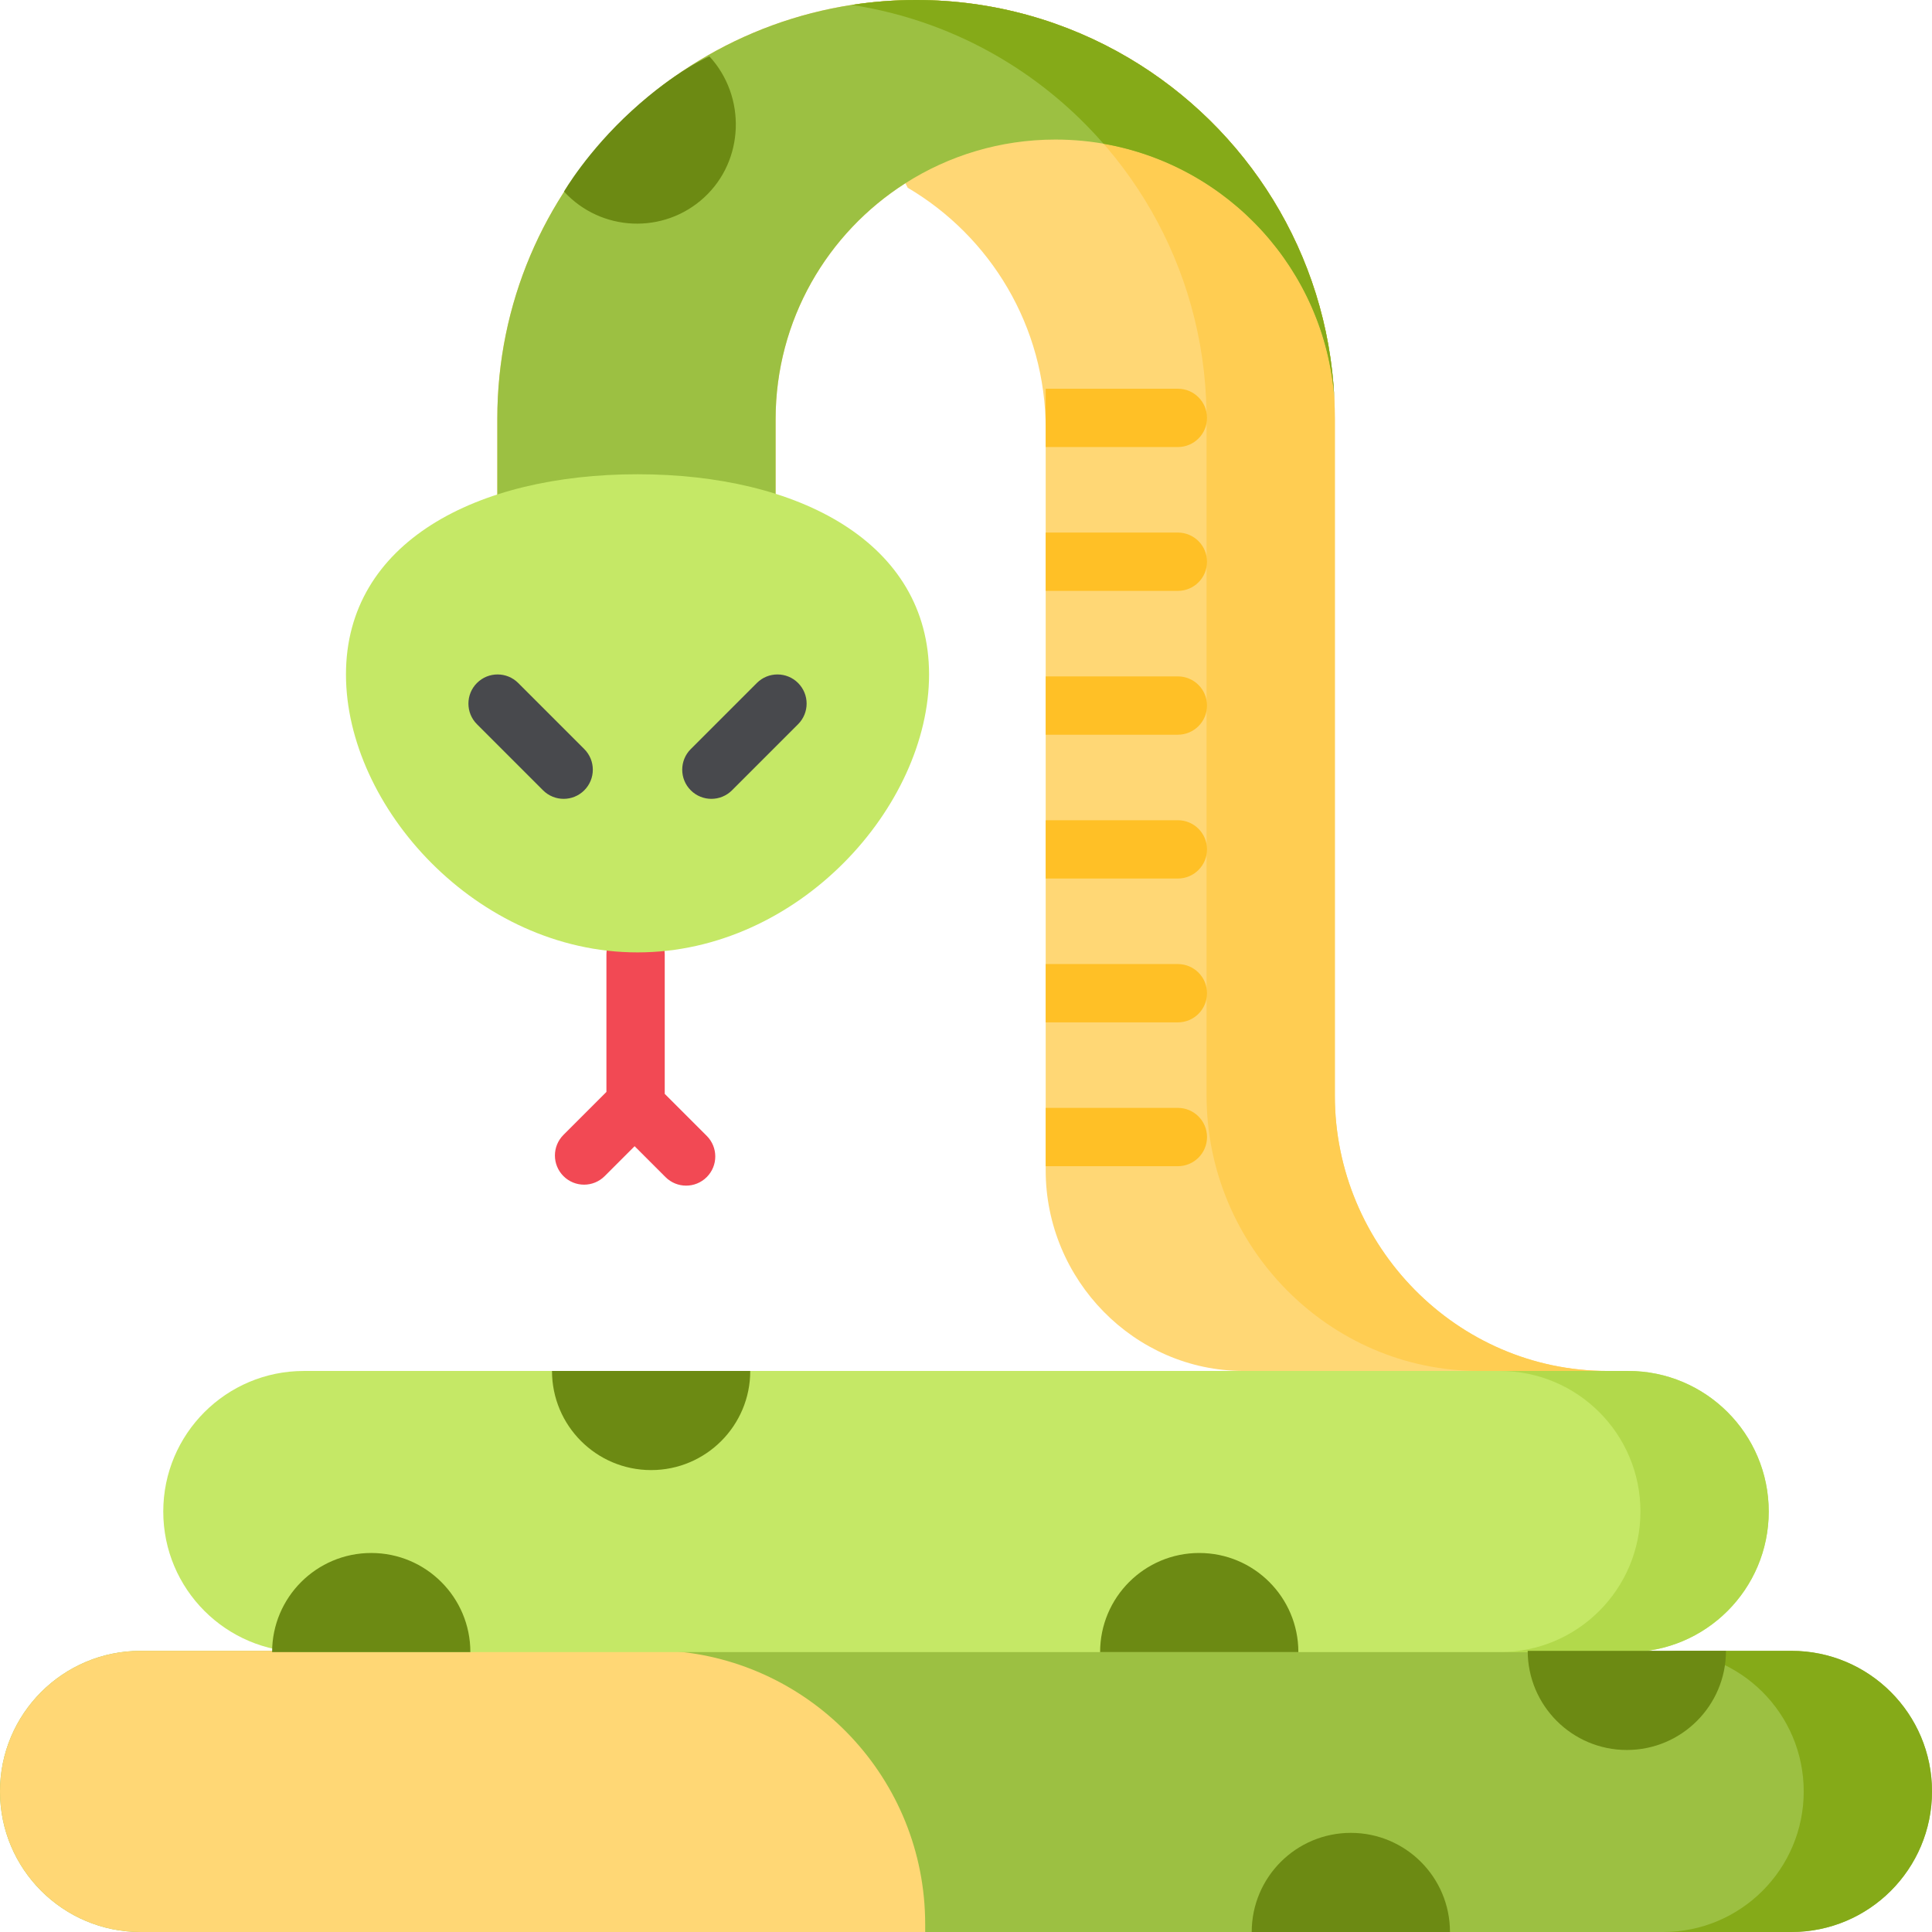
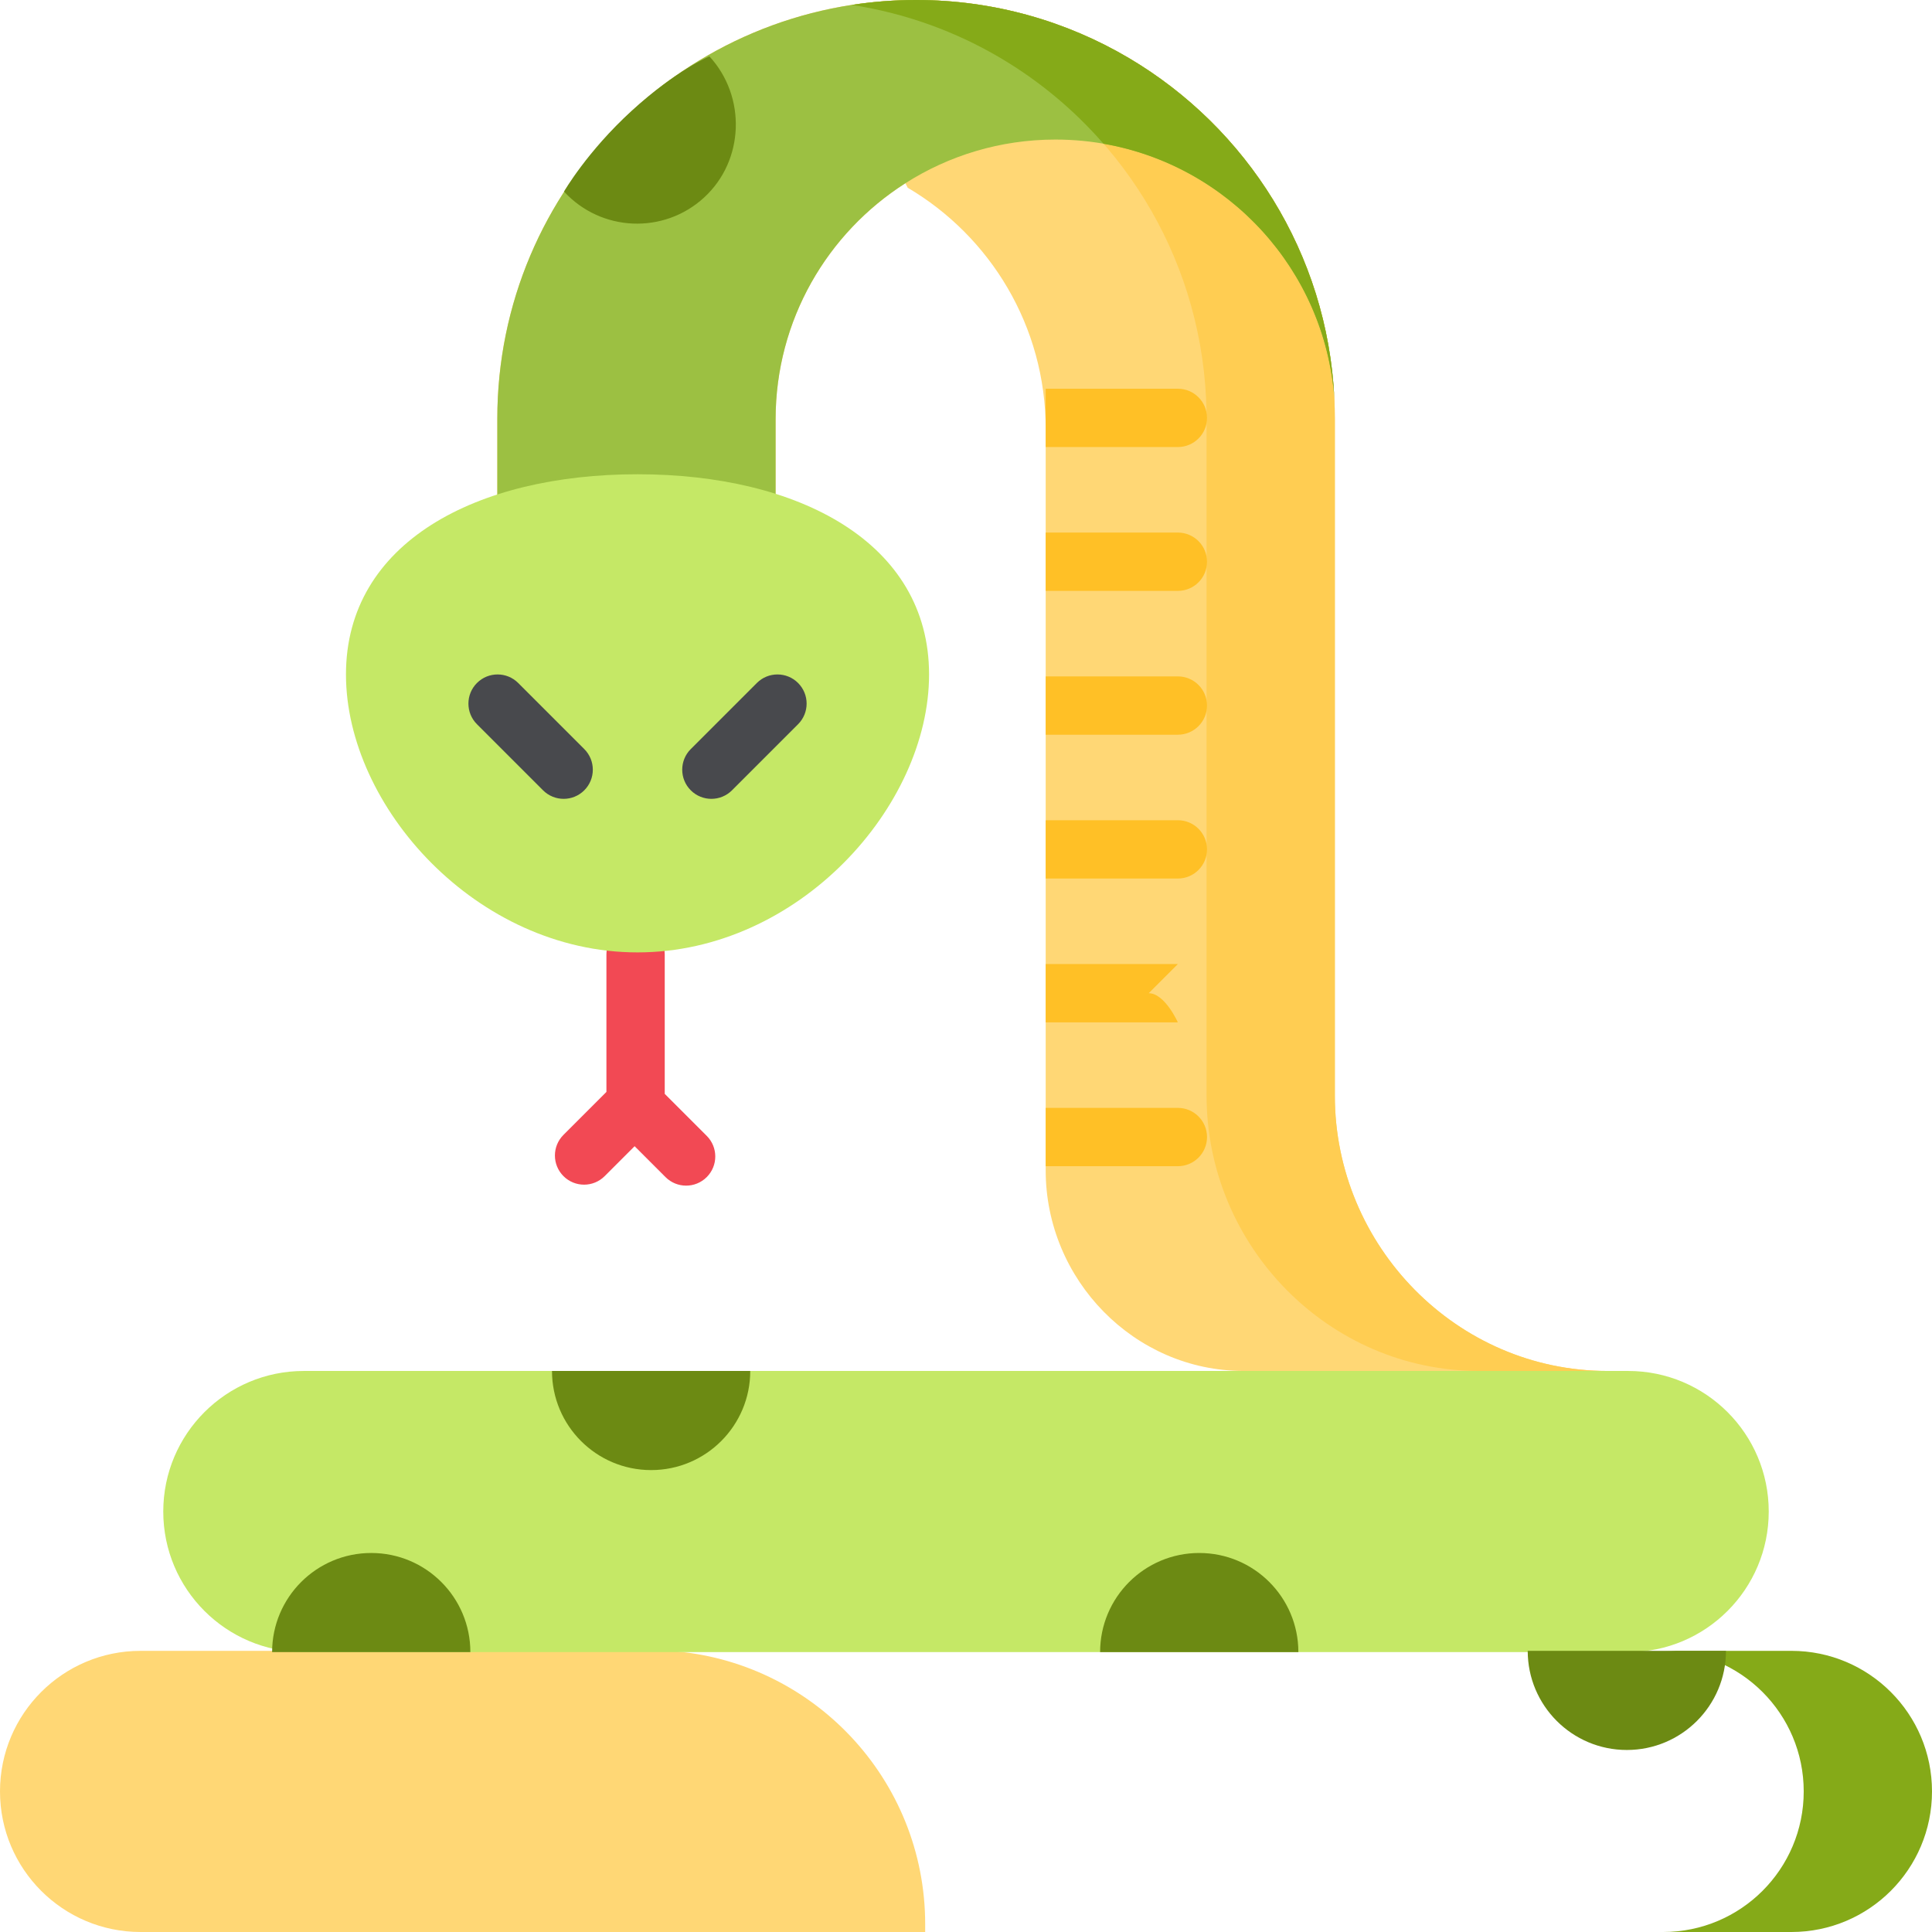
<svg xmlns="http://www.w3.org/2000/svg" id="Capa_1" enable-background="new 0 0 497 497" height="512" viewBox="0 0 497 497" width="512">
-   <path d="m460.837 497h-424.674c-19.972 0-36.163-16.191-36.163-36.163 0-19.972 16.191-36.163 36.163-36.163h424.675c19.972 0 36.163 16.191 36.163 36.163-.001 19.972-16.192 36.163-36.164 36.163z" fill="#9cc042" />
  <path d="m460.837 424.675h-33c19.972 0 36.163 16.191 36.163 36.163 0 19.971-16.191 36.162-36.163 36.162h33c19.972 0 36.163-16.191 36.163-36.163 0-19.972-16.191-36.162-36.163-36.162z" fill="#85aa18" />
  <path d="m343.384 281.832v-174.106c0-1.775-.046-3.54-.131-5.294-1.804-37.272-22.551-69.567-52.82-87.477-16.05-9.497-34.773-14.955-54.775-14.955-59.495 0-107.726 48.23-107.726 107.726v30.274h71.588v-30.118c0-25.549 13.323-47.973 33.389-60.747l.592 1.159c21.244 12.514 35.5 35.625 35.5 62.064v190.73c0 28.118 22.794 51.586 50.911 51.586h13.088 80.5c-38.724.001-70.116-32.118-70.116-70.842z" fill="#ffd775" />
  <path d="m343.384 281.832v-174.106c0-1.775-.046-3.54-.131-5.294-1.804-37.272-22.551-69.567-52.82-87.477-16.05-9.497-34.773-14.955-54.775-14.955-5.628 0-11.154.433-16.549 1.265 13.813 2.119 26.765 6.849 38.325 13.69 30.268 17.91 51.016 50.205 52.82 87.477.085 1.754.131 3.519.131 5.294v174.106c0 38.724 31.392 70.842 70.116 70.842h33c-38.725.001-70.117-32.118-70.117-70.842z" fill="#ffcd52" />
  <path d="m290.434 14.955c-16.051-9.497-34.774-14.955-54.776-14.955-59.495 0-107.726 48.23-107.726 107.726v30.274h71.588v-30.118c0-25.549 13.323-47.973 33.389-60.747 11.156-7.102 24.387-11.233 38.591-11.233 37.918 0 68.965 29.325 71.754 66.53-1.804-37.272-22.552-69.567-52.82-87.477z" fill="#9cc042" />
  <path d="m290.434 14.955c-16.051-9.497-34.774-14.955-54.776-14.955-5.628 0-11.154.433-16.549 1.265 13.813 2.119 26.765 6.849 38.325 13.69 9.961 5.894 18.882 13.354 26.445 22.029 32.098 5.569 56.897 32.388 59.375 65.448-1.804-37.272-22.552-69.567-52.82-87.477z" fill="#85aa18" />
  <g fill="#ffc026">
    <path d="m303 100h-34v15h34c4.142 0 7.5-3.358 7.5-7.5s-3.358-7.5-7.5-7.5z" />
    <path d="m303 137h-34v15h34c4.142 0 7.5-3.358 7.5-7.5s-3.358-7.5-7.5-7.5z" />
    <path d="m303 174h-34v15h34c4.142 0 7.5-3.358 7.5-7.5s-3.358-7.5-7.5-7.5z" />
    <path d="m303 211h-34v15h34c4.142 0 7.5-3.358 7.5-7.5s-3.358-7.5-7.5-7.5z" />
-     <path d="m303 248h-34v15h34c4.142 0 7.5-3.358 7.5-7.5s-3.358-7.5-7.5-7.5z" />
+     <path d="m303 248h-34v15h34s-3.358-7.5-7.5-7.5z" />
    <path d="m303 285h-34v15h34c4.142 0 7.5-3.358 7.5-7.5s-3.358-7.5-7.5-7.5z" />
  </g>
  <path d="m172.218 424.675h-136.055c-19.972 0-36.163 16.19-36.163 36.162 0 19.972 16.191 36.163 36.163 36.163h201.837v-2c0-37.349-29.048-67.896-65.782-70.325z" fill="#ffd775" />
  <path d="m181.803 292.197-10.803-10.803v-35.894c0-4.142-3.358-7.5-7.5-7.5s-7.5 3.358-7.5 7.5v35.394l-11.053 11.053c-2.929 2.929-2.929 7.678 0 10.606 1.464 1.464 3.384 2.197 5.303 2.197s3.839-.732 5.303-2.197l7.697-7.697 7.947 7.947c1.464 1.464 3.384 2.197 5.303 2.197s3.839-.732 5.303-2.197c2.929-2.928 2.929-7.678 0-10.606z" fill="#f24954" />
  <path d="m418.837 425h-340.674c-19.972 0-36.163-16.191-36.163-36.163 0-19.972 16.191-36.163 36.163-36.163h340.675c19.972 0 36.163 16.191 36.163 36.163-.001 19.972-16.192 36.163-36.164 36.163z" fill="#c5e866" />
-   <path d="m418.837 352.675h-33c19.972 0 36.163 16.191 36.163 36.163 0 19.971-16.191 36.162-36.163 36.162h33c19.972 0 36.163-16.191 36.163-36.163 0-19.972-16.191-36.162-36.163-36.162z" fill="#b2d94b" />
  <path d="m393 424.675c0 14.083 11.417 25.5 25.5 25.5s25.5-11.417 25.5-25.5z" fill="#6c8a13" />
-   <path d="m322 497c0-14.083 11.417-25.5 25.5-25.5s25.5 11.417 25.5 25.5z" fill="#6c8a13" />
  <path d="m334 425c0-14.083-11.417-25.5-25.5-25.5s-25.5 11.417-25.5 25.5z" fill="#6c8a13" />
  <path d="m70 425c0-14.083 11.417-25.5 25.5-25.5s25.5 11.417 25.5 25.5z" fill="#6c8a13" />
  <path d="m142 352.675c0 14.083 11.417 25.5 25.5 25.5s25.5-11.417 25.5-25.5z" fill="#6c8a13" />
  <path d="m182.5 14.5c9.524 10.374 8.997 26.792-1.377 36.317-10.374 9.524-26.505 8.835-36.03-1.539 0 0 5.907-10.278 17.407-20.778s20-14 20-14z" fill="#6c8a13" />
  <path d="m89 173.5c0-33.966 33.579-51.5 75-51.5s75 17.534 75 51.5-33.579 71.5-75 71.5-75-37.534-75-71.5z" fill="#c5e866" />
  <path d="m145 205.5c-1.919 0-3.839-.732-5.303-2.197l-17-17c-2.929-2.929-2.929-7.678 0-10.606 2.929-2.929 7.678-2.929 10.606 0l17 17c2.929 2.929 2.929 7.678 0 10.606-1.464 1.465-3.384 2.197-5.303 2.197z" fill="#48494d" />
  <path d="m183 205.5c-1.919 0-3.839-.732-5.303-2.197-2.929-2.929-2.929-7.678 0-10.606l17-17c2.929-2.929 7.678-2.929 10.606 0 2.929 2.929 2.929 7.678 0 10.606l-17 17c-1.464 1.465-3.384 2.197-5.303 2.197z" fill="#48494d" />
</svg>